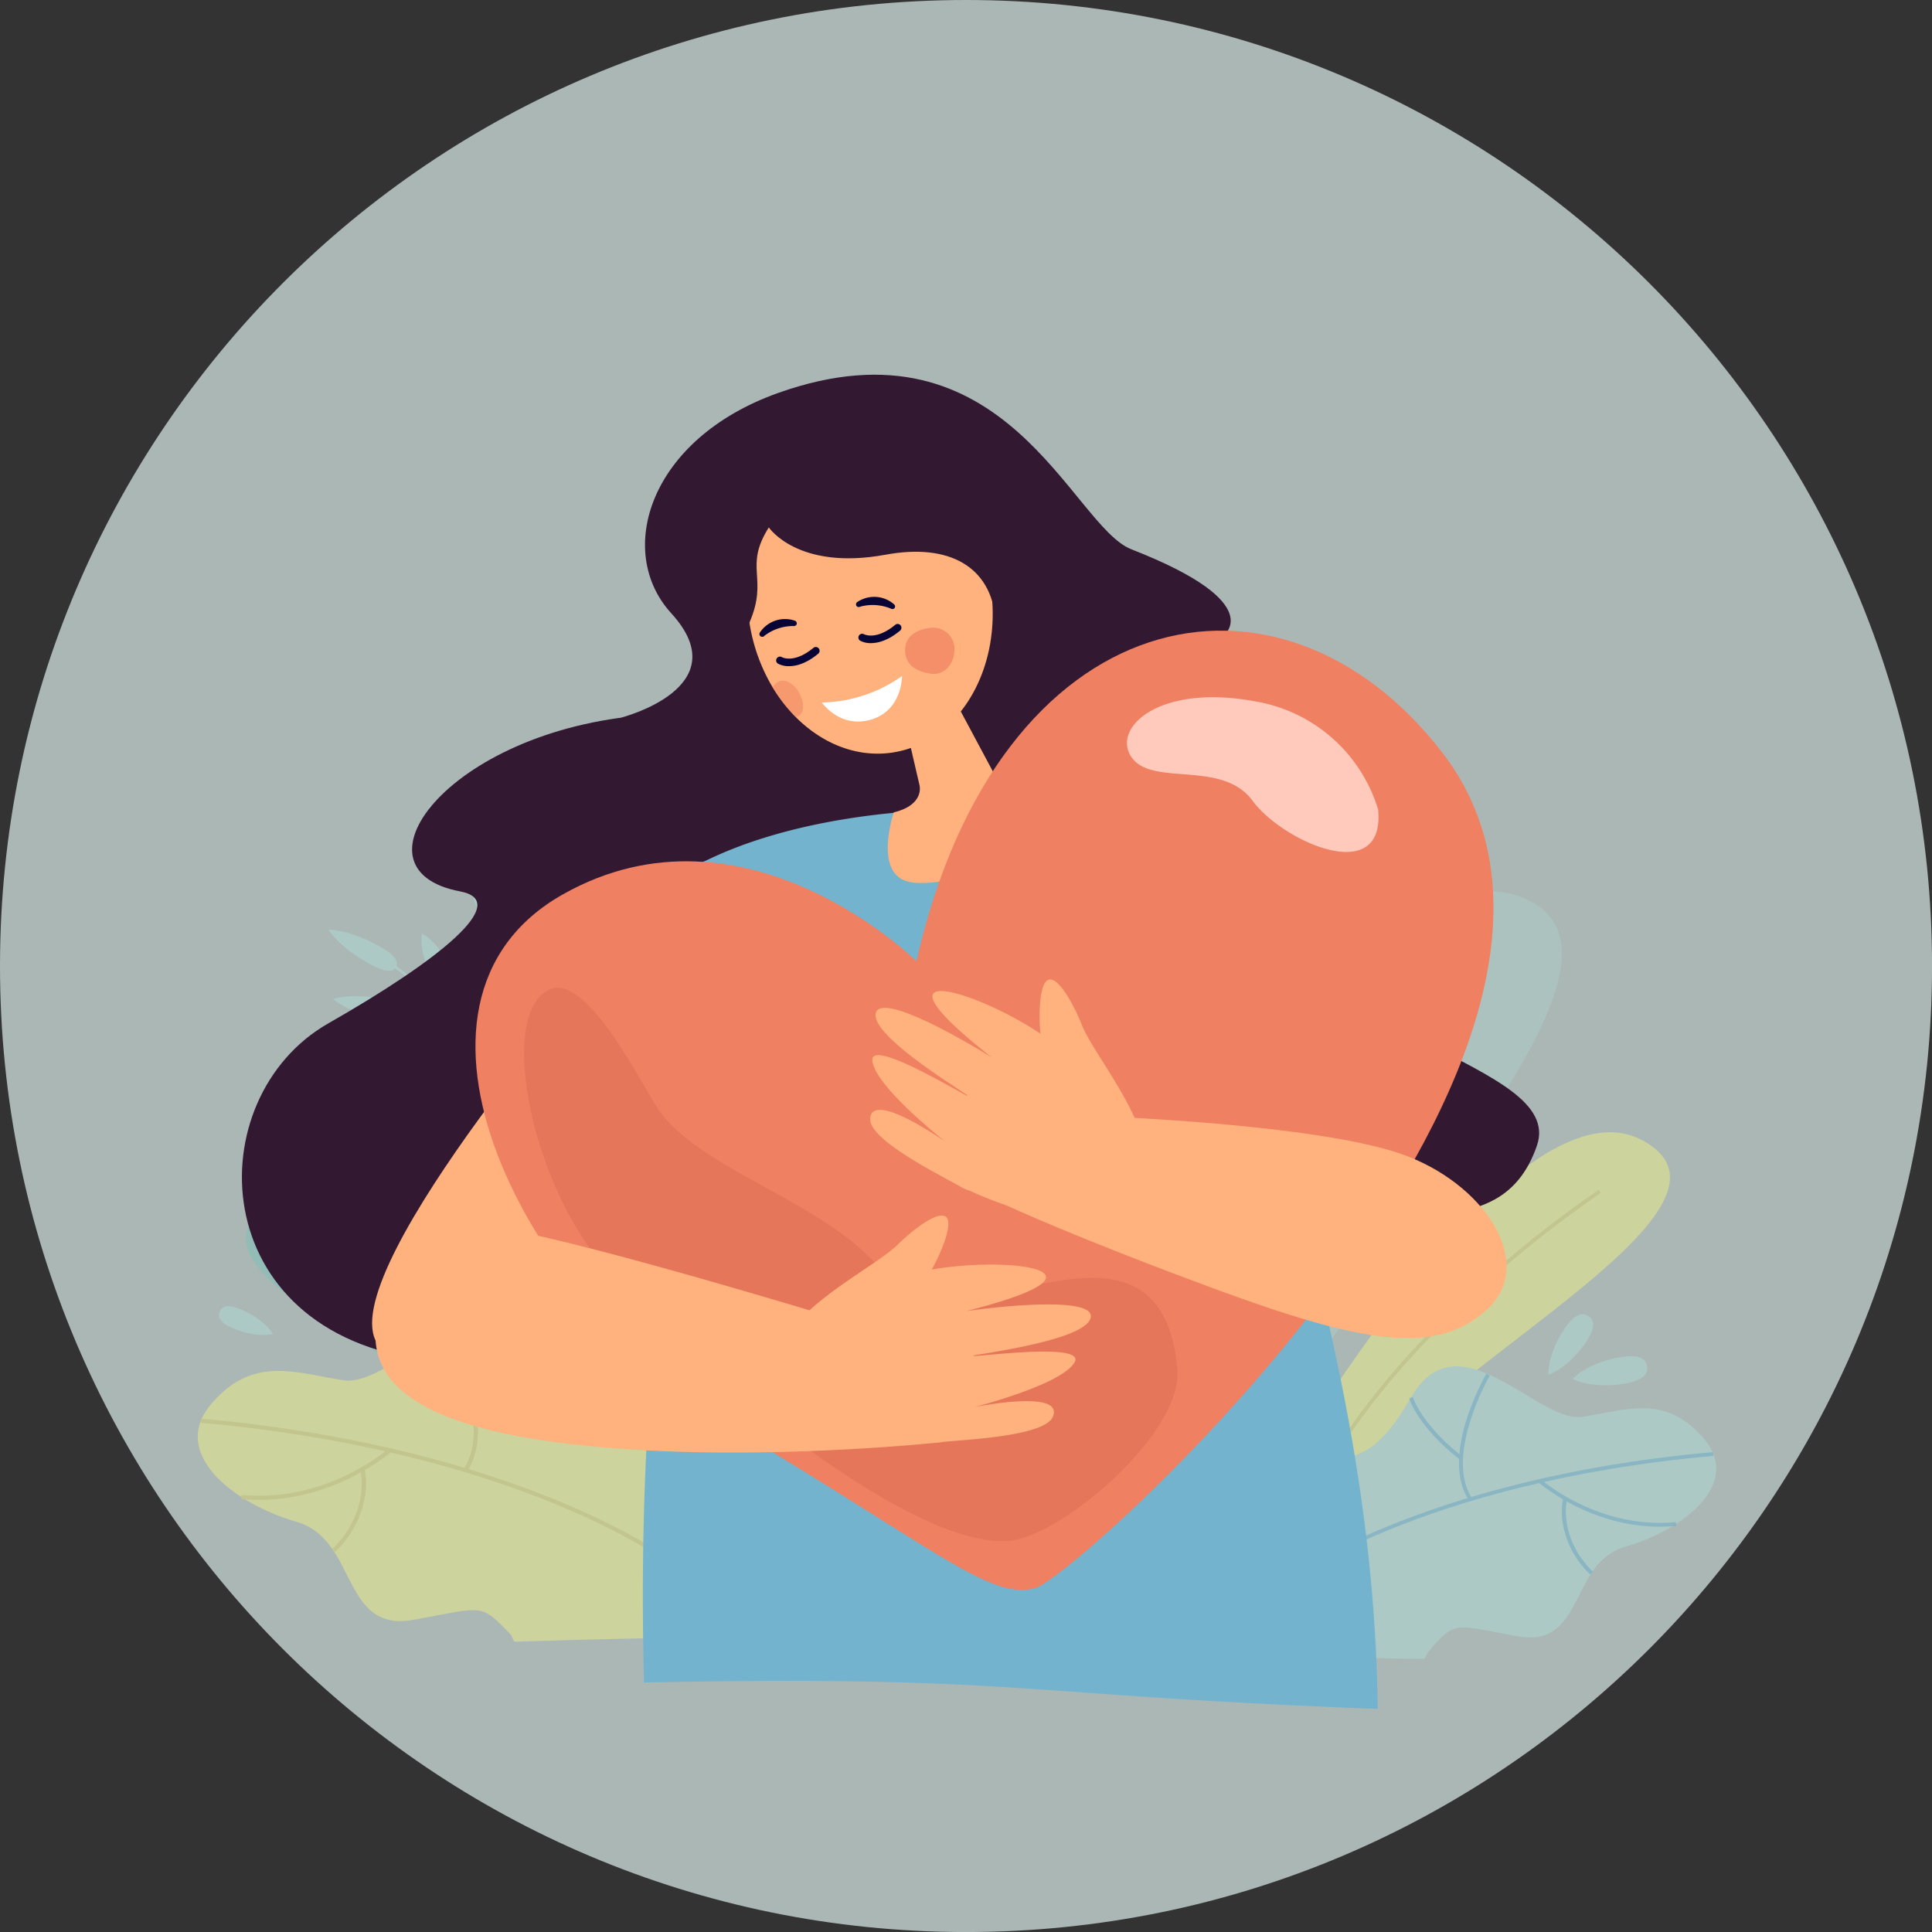
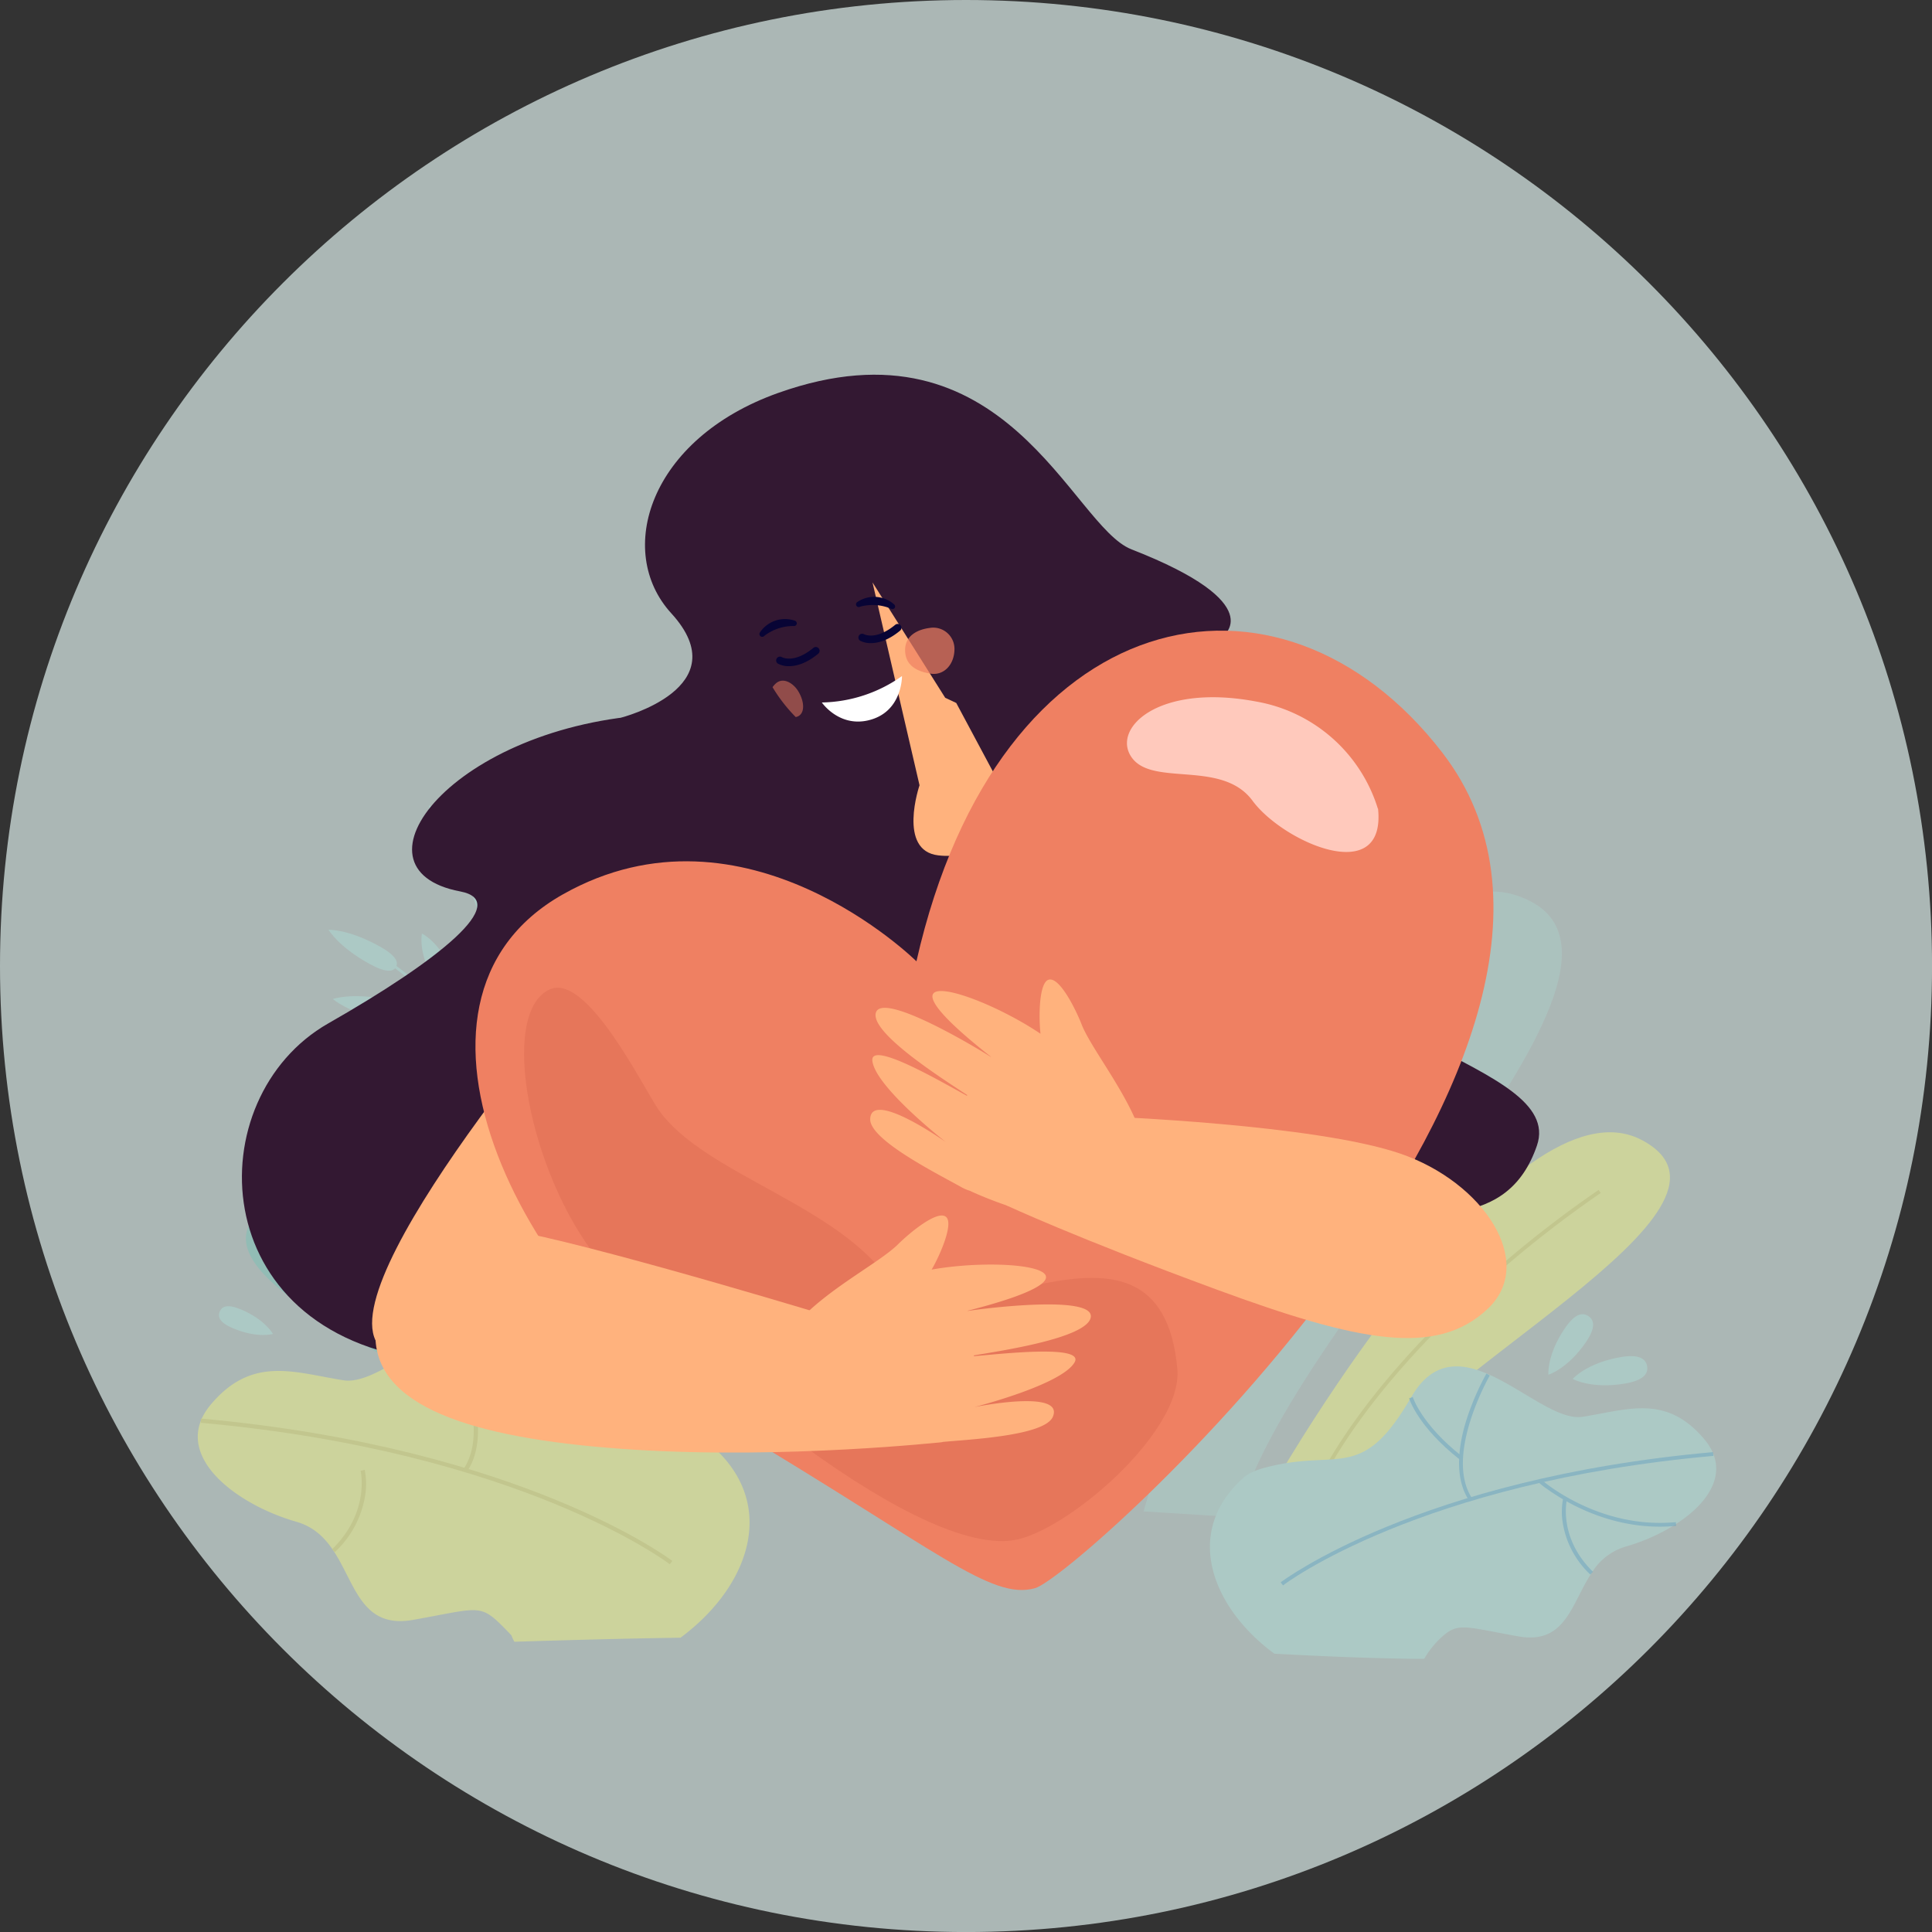
<svg xmlns="http://www.w3.org/2000/svg" viewBox="0 0 511.99 512">
  <rect x="0" y="0" width="511.99" height="512" fill="#333333" stroke="none" />
  <title>self-esteem-1</title>
  <path d="M512,256c0,141.38-114.61,256-256,256S0,397.38,0,256,114.61,0,256,0,512,114.61,512,256" style="fill:#daebe8;opacity:0.72" />
  <path d="M137,245.24c-2.74,2.62-4.39,2.52-5.41,1.44s-1-2.72,1.71-5.33c5-4.76,9.26-5.11,9.26-5.11s-.49,4.17-5.56,9" style="fill:#acc9c5" />
  <path d="M142.42,269.17c-1.75,3.36-3.33,3.8-4.65,3.12s-1.86-2.24-.11-5.6c3.18-6.12,7.11-7.83,7.11-7.83s.89,4.11-2.35,10.31" style="fill:#acc9c5" />
  <path d="M155.53,331.69l-.71.11c0-.11-1.67-11.11-9-26.07-6.77-13.81-19.89-33.9-44-51.25l.42-.58c24.24,17.44,37.43,37.65,44.24,51.54,7.38,15.06,9,26.15,9.05,26.25" style="fill:#acc9c5" />
  <path d="M127.4,277l-.68-.24c8.67-24.55-5.64-48.53-5.79-48.77l.61-.37c.14.24,14.64,24.5,5.86,49.38" style="fill:#acc9c5" />
  <path d="M114.23,268.18a25.4,25.4,0,0,1-13.35-.66l.25-.67a24.08,24.08,0,0,0,16.07-.37l.28.65a20.11,20.11,0,0,1-3.25,1.05" style="fill:#acc9c5" />
  <path d="M100.44,250.7c4.47,2.46,5.22,4.25,4.51,5.55s-2.63,1.62-7.1-.85c-8.15-4.49-10.79-9-10.79-9s5.12-.25,13.38,4.31" style="fill:#acc9c5" />
  <path d="M102.23,264.83c5,1,6.26,2.48,6,3.93s-2,2.34-7,1.34c-9.12-1.83-13-5.35-13-5.35s4.8-1.77,14.06.08" style="fill:#acc9c5" />
  <path d="M118.76,255.39c1.69,3.39,1.11,4.94-.22,5.6s-2.91.18-4.59-3.21c-3.06-6.19-2.14-10.37-2.14-10.37s3.84,1.71,7,8" style="fill:#acc9c5" />
  <path d="M122.35,224.49c2.29,4.56,1.9,6.46.57,7.12s-3.08-.15-5.37-4.71c-4.18-8.31-3.8-13.53-3.8-13.53s4.36,2.68,8.6,11.12" style="fill:#acc9c5" />
  <path d="M194.13,402.25S127.55,267.12,91.56,286.56s64.68,80.66,82.82,120.62Z" style="fill:#acc9c5" />
  <path d="M168.59,386.84S99,298.7,70.61,319.56,133.16,367.7,152.44,394Z" style="fill:#92bcb5" />
  <path d="M159.59,391c-13-18.43-33.31-33.84-48.08-43.52a266.39,266.39,0,0,0-29.24-16.76l.38-.82A272,272,0,0,1,112,346.68c14.84,9.72,35.26,25.2,48.32,43.75Z" style="fill:#68a1bf" />
  <path d="M180.42,434c-14.73.21-29.09.61-44.11,1.07a14.31,14.31,0,0,1-.8-1.73c-8.48-8.75-7-7.44-26.07-4.06s-14.66-21.35-30.88-26c-16.39-4.7-33.68-18-22.69-31.08s22.24-8.44,35.16-6.42c8.81,1.37,22.21-12.75,34.26-14.35,7.51-1,11.87,3,15.67,9.48h0c7.79,13.31,13.31,16.18,20.24,17,2.31.3,4.64.35,7.94.54,5.26.31,15.91,1.51,19.83,5,17.19,15.37,9.66,36.95-8.55,50.49" style="fill:#ccd39c" />
  <path d="M177.49,414.53l.68-.88c-.39-.3-39.69-30-124.89-37.72l-.1,1.11c84.88,7.63,123.92,37.18,124.31,37.49" style="fill:#c2c68e" />
  <path d="M126.59,378.05c11.92-9.39,14.44-17.3,14.54-17.63l-1.06-.33c0,.09-2.55,7.94-14.17,17.09Z" style="fill:#c2c68e" />
  <path d="M123.84,389.86c3.53-5.36,3.77-13.41.68-23.28a75.31,75.31,0,0,0-5.74-13.35l-1,.55c.14.23,13.23,23.14,5.1,35.48Z" style="fill:#c2c68e" />
-   <path d="M101.51,386.44c1.42-1,2.19-1.71,2.22-1.74l-.74-.83c-.16.14-16.44,14.46-38.93,12.29l-.1,1.1c18.11,1.75,32.29-7,37.55-10.82" style="fill:#c2c68e" />
  <path d="M88.74,411.31a26.18,26.18,0,0,0,8-14.8,19.5,19.5,0,0,0-.09-7l-1.08.27c0,.11,2.55,10.91-7.56,20.78Z" style="fill:#c2c68e" />
  <path d="M61.75,352c-3.53-1.48-4.11-3-3.53-4.42s2.1-2.06,5.62-.58c6.43,2.69,8.49,6.5,8.49,6.5s-4.06,1.24-10.58-1.5" style="fill:#acc9c5" />
  <g style="opacity:0.6">
    <path d="M303.05,400.53s50.66-178.86,98.67-163.29-60.5,112.33-73.6,164.86Z" style="fill:#acc9c5" />
    <rect x="303.05" y="236.28" width="110.86" height="165.83" style="fill:none" />
  </g>
  <path d="M338.9,391.15s62-107.24,96.25-89-60.63,62.46-77.49,94.26Z" style="fill:#ccd39c" />
  <path d="M349.37,394.2c11.24-22.17,31-42.21,45.57-55.12a297.33,297.33,0,0,1,29.26-22.93l-.55-.82a296.45,296.45,0,0,0-29.37,23c-14.65,13-34.49,33.1-45.8,55.41Z" style="fill:#c2c68e" />
  <path d="M430.78,409.86a15.86,15.86,0,0,0-9,7c-5.33,8-6.81,19-19.34,16.8-14.78-2.63-16.1-3.9-20.86.62a23.84,23.84,0,0,0-4.14,5.29c-.05.09-8.68,0-20.53-.43-10.65-.41-18.93-.9-19.18-.9-16.08-11.75-24.68-31.91-8.21-46.62,2.06-1.84,5.35-2.64,8.1-3.26,16.68-3.74,23,3.1,34.41-14.9,2.11-3.31,3.5-6.5,6.83-9,12.66-9.43,30.1,12.58,40.51,11,11.85-1.84,22.13-6.11,32.25,5.91s-5.84,24.22-20.83,28.49" style="fill:#acc9c5" />
  <g style="opacity:0.5">
    <path d="M340,420.14l-.62-.81c.36-.27,36.42-27.54,114.58-34.51l.09,1c-77.86,6.94-113.7,34-114,34.3" style="fill:#68a1bf" />
    <path d="M386.74,386.71c-10.93-8.61-13.24-15.87-13.33-16.18l1-.29c0,.07,2.32,7.28,13,15.67Z" style="fill:#68a1bf" />
    <path d="M389.25,397.55c-3.23-4.92-3.45-12.31-.61-21.36A69.67,69.67,0,0,1,393.91,364l.89.51c-.12.22-12.14,21.22-4.7,32.53Z" style="fill:#68a1bf" />
    <path d="M409.73,394.43a24.79,24.79,0,0,1-2-1.6l.68-.76c.14.13,15.07,13.28,35.7,11.3l.09,1c-16.62,1.6-29.61-6.42-34.44-9.95" style="fill:#68a1bf" />
    <path d="M421.43,417.25a24,24,0,0,1-7.28-13.59,18,18,0,0,1,.07-6.45l1,.25c0,.1-2.34,10,6.93,19.07Z" style="fill:#68a1bf" />
    <rect x="339.4" y="363.95" width="114.67" height="56.18" style="fill:none" />
  </g>
  <path d="M335.61,264.26c.44-4.68,2.06-5.93,3.9-5.76s3.19,1.72,2.74,6.4c-.81,8.53-4.53,12.34-4.53,12.34s-2.94-4.32-2.11-13" style="fill:#acc9c5" />
  <path d="M429.49,359.64c4.93-.84,6.66.47,7,2.4s-.87,3.75-5.8,4.6c-9,1.54-13.92-1.21-13.92-1.21s3.61-4.22,12.72-5.79" style="fill:#acc9c5" />
  <path d="M414.75,351.93c2.66-3.89,4.68-4.19,6.2-3.15s2,3-.69,6.92c-4.84,7.08-9.93,8.61-9.93,8.61s-.49-5.2,4.42-12.38" style="fill:#acc9c5" />
  <path d="M189.74,147s4.81,41.23-16.11,42.35c-53.46,2.86-82.87,41-51.68,46.88,13.88,2.63-5.75,18.34-35,35-34.48,19.7-33.09,82,26.11,89.19s98.5-38,129.45-17S325.27,319,351.71,320.57s47.91,5.38,55.59-17-63.53-27.73-59.89-64-64-39.88-49.15-46.4c53.46-23.41-14.63-41-32.93-68.35C253,106.47,189.74,147,189.74,147" style="fill:#331832" />
-   <path d="M365.12,452.87c-97.08-3.69-94.78-8.94-194.45-7-1.39-51.67,1.34-126.19,20.14-174.62l-32.43-21.13s.64-1,.68-1c2.19-3.07,9.9-12.47,27.14-20.72,1.12,0,22-13.07,68.27-14a118.77,118.77,0,0,1,23.64,2.21c.21.11,11.64,2,17.39,3.77,20.2,6.29,33.88,12.84,43,18.43,14,8.57,17.11,14.55,17.22,14.66h0c0,.34-9.69,19.83-23.4,26.1.41,1.25,6.09,19.71,6.09,19.83,15.11,50.51,26.09,100.95,26.69,153.44" style="fill:#73b3ce" />
-   <path d="M278.21,216.66c-4.75-1.21-9.57-2.92-13.18-8.64l-11.62-21.73-2.93-1.38-19.26-30.57L239,187.93l4.68,20.17s1.43,5.19-6.82,7.18c0,0-5.93,17.35,5,18.58,17.84,2,36.39-17.19,36.35-17.2" style="fill:#ffb27d" />
-   <path d="M236.71,199.4c-9.45,1.48-18.73-2.24-25.83-9.37a41.55,41.55,0,0,1-6.15-7.92A47.53,47.53,0,0,1,198.61,165c-3.41-21.76,8.12-41.63,25.75-44.4S259,133.26,262.46,155s-8.12,41.62-25.75,44.39" style="fill:#ffb27d" />
+   <path d="M278.21,216.66c-4.75-1.21-9.57-2.92-13.18-8.64l-11.62-21.73-2.93-1.38-19.26-30.57L239,187.93l4.68,20.17c0,0-5.93,17.35,5,18.58,17.84,2,36.39-17.19,36.35-17.2" style="fill:#ffb27d" />
  <path d="M217.79,186.16a37.82,37.82,0,0,0,21.24-7s.16,9.65-9,11.75c-7.78,1.78-12.24-4.75-12.24-4.75" style="fill:#fff" />
  <path d="M227.5,160.88a.73.73,0,0,1-.55-.35.74.74,0,0,1,.25-1,8,8,0,0,1,9.73.62.74.74,0,0,1,.14,1,.8.8,0,0,1-1,.13,12.64,12.64,0,0,0-8.08-.52.68.68,0,0,1-.46.1" style="fill:#080435" />
  <path d="M202.18,168.73a.76.76,0,0,1-.65-.12.74.74,0,0,1-.15-1,8,8,0,0,1,9.24-3.13.75.75,0,0,1,.51.91.79.79,0,0,1-.9.51,12.6,12.6,0,0,0-7.67,2.6.75.75,0,0,1-.38.26" style="fill:#080435" />
  <path d="M230.83,170.43a5.9,5.9,0,0,1-2.94-.67,1,1,0,0,1,1-1.72c.15.08,3.26,1.73,8.35-2.46a1,1,0,1,1,1.28,1.55c-3.19,2.64-5.86,3.3-7.72,3.3" style="fill:#080435" />
  <path d="M209.11,176.54a6.09,6.09,0,0,1-2.94-.66,1,1,0,0,1-.34-1.38,1,1,0,0,1,1.37-.35c.16.08,3.28,1.72,8.35-2.46a1,1,0,0,1,1.42.14,1,1,0,0,1-.14,1.41c-3.19,2.64-5.86,3.3-7.72,3.3" style="fill:#080435" />
  <path d="M162,252.52S89.68,335.06,99.53,355.23s46.8,33.72,81.13-16.34c20.49-29.89,17.07-89.7-18.64-86.37" style="fill:#ffb27d" />
  <path d="M203.75,139.78s7.69,11.5,30.93,7.22c17-3.13,27.88,3.27,29.14,17.05s60.06,4.71,60.06,4.71,13.19-8.66-24.05-23.19c-15.9-6.2-33.23-62.93-93.63-41.43-34.2,12.18-43.27,42-28.33,58.36,18.08,19.75-13.32,27.69-13.32,27.69L201.24,193s-7.78-16-2.63-28-1.63-14.5,5.14-25.25" style="fill:#331832" />
  <path d="M242.86,254.75s-45.4-45-93.71-17.73c-50.54,28.52-10.4,108.4,44.44,141.11s69,46,80.69,42.75S442,276.78,382.15,199.36c-42.94-55.56-117.52-40.68-139.29,55.39" style="fill:#ef8062" />
  <path d="M365.14,214.3A41.14,41.14,0,0,0,333,185.93c-26.29-5-38.66,7.31-33,14.93s23.9.43,31.93,11.34,35.42,23.11,33.26,2.1" style="fill:#ffc9bc" />
  <g style="opacity:0.3">
    <path d="M174.63,294.25c-4.11-5.85-19.07-36.72-29.07-32-13.49,6.43-5.19,48.76,12.82,71.3s82.79,78.9,110.23,74.61c13.86-2.17,44.95-28.64,43.39-45.44-4.67-50.63-62.76-2.34-76-22.79s-49.45-28.75-61.39-45.72" style="fill:#d05f47" />
    <rect x="138.88" y="261.8" width="173.18" height="146.64" style="fill:none" />
  </g>
  <path d="M222.3,349.58s-57.21-17.49-83.49-22.92c-23.55-4.87-40.9,3.51-39.28,28.57,1.21,18.55,28.33,26.4,68.47,28.94s81.73-2,81.73-2c2.08-6.62-27.43-32.55-27.43-32.55" style="fill:#ffb27d" />
  <path d="M247,382.08c-14.7.27-32.22-3.7-32.22-3.7s-6.17-24.64-4.17-27.05c7.69-9.28,22.35-16.55,27.44-21.65,2.2-2.21,10.13-9.14,12.61-7.23,2.17,1.66-1.53,10.17-3.77,14,20.26-3.62,51.46.19,9.56,10.9l0,.06c4.33-.69,33.93-4.39,32.59,1.78-1.19,5.45-23.82,8.79-30.95,10,0,.06,0,.13,0,.2,7.35-.6,29.47-3.15,26.67,1.66-3.52,6-26.58,11.84-26.58,11.84s24-4.9,20.83,2.57c-2.18,5.08-22.3,6-29.28,6.67a11.91,11.91,0,0,1-2.76-.05" style="fill:#ffb27d" />
  <path d="M257.16,315.63c13.34,6.19,31,9.65,31,9.65s15.6-20,14.75-23.06c-3.28-11.6-13.76-24.17-16.34-30.9-1.12-2.91-5.57-12.45-8.62-11.71-2.64.64-2.71,9.92-2.21,14.34-17.07-11.52-47.14-20.64-13.15,6.09l0,.06c-3.69-2.38-29.26-17.75-30.52-11.56-1.12,5.47,18.23,17.67,24.25,21.66a.76.76,0,0,1-.09.18c-6.48-3.52-25.67-14.79-25.05-9.26.77,6.94,19.52,21.57,19.52,21.57s-20-14.19-20.09-6.07c-.06,5.53,18,14.52,24.08,17.94a11.64,11.64,0,0,0,2.54,1.07" style="fill:#ffb27d" />
  <path d="M292.87,295.87s55.22,2.06,78,9.77c22.32,7.55,36.43,29,23.32,41.27-13.58,12.7-34,8.73-71.74-5.16s-55.73-22.32-55.73-22.32c.76-6.89,26.14-23.56,26.14-23.56" style="fill:#ffb27d" />
  <g style="opacity:0.7">
    <path d="M239.88,172.83c-.35-4.56,3.65-6.06,6.41-6.41a5.63,5.63,0,0,1,6.65,5.53c0,4.16-2.8,7.13-6.33,6.57-2.75-.44-6.41-1.61-6.73-5.69" style="fill:#ef8062" />
    <rect x="239.86" y="166.35" width="13.08" height="12.23" style="fill:none" />
  </g>
  <g style="opacity:0.5">
    <path d="M211.2,189.93l-.32.1a41.87,41.87,0,0,1-6.15-7.92,5.39,5.39,0,0,1,.88-1c2-1.77,4.64,0,5.89,2,1.87,3.08,1.76,6.15-.3,6.83" style="fill:#ef8062" />
    <rect x="204.73" y="180.35" width="8.1" height="9.68" style="fill:none" />
  </g>
</svg>